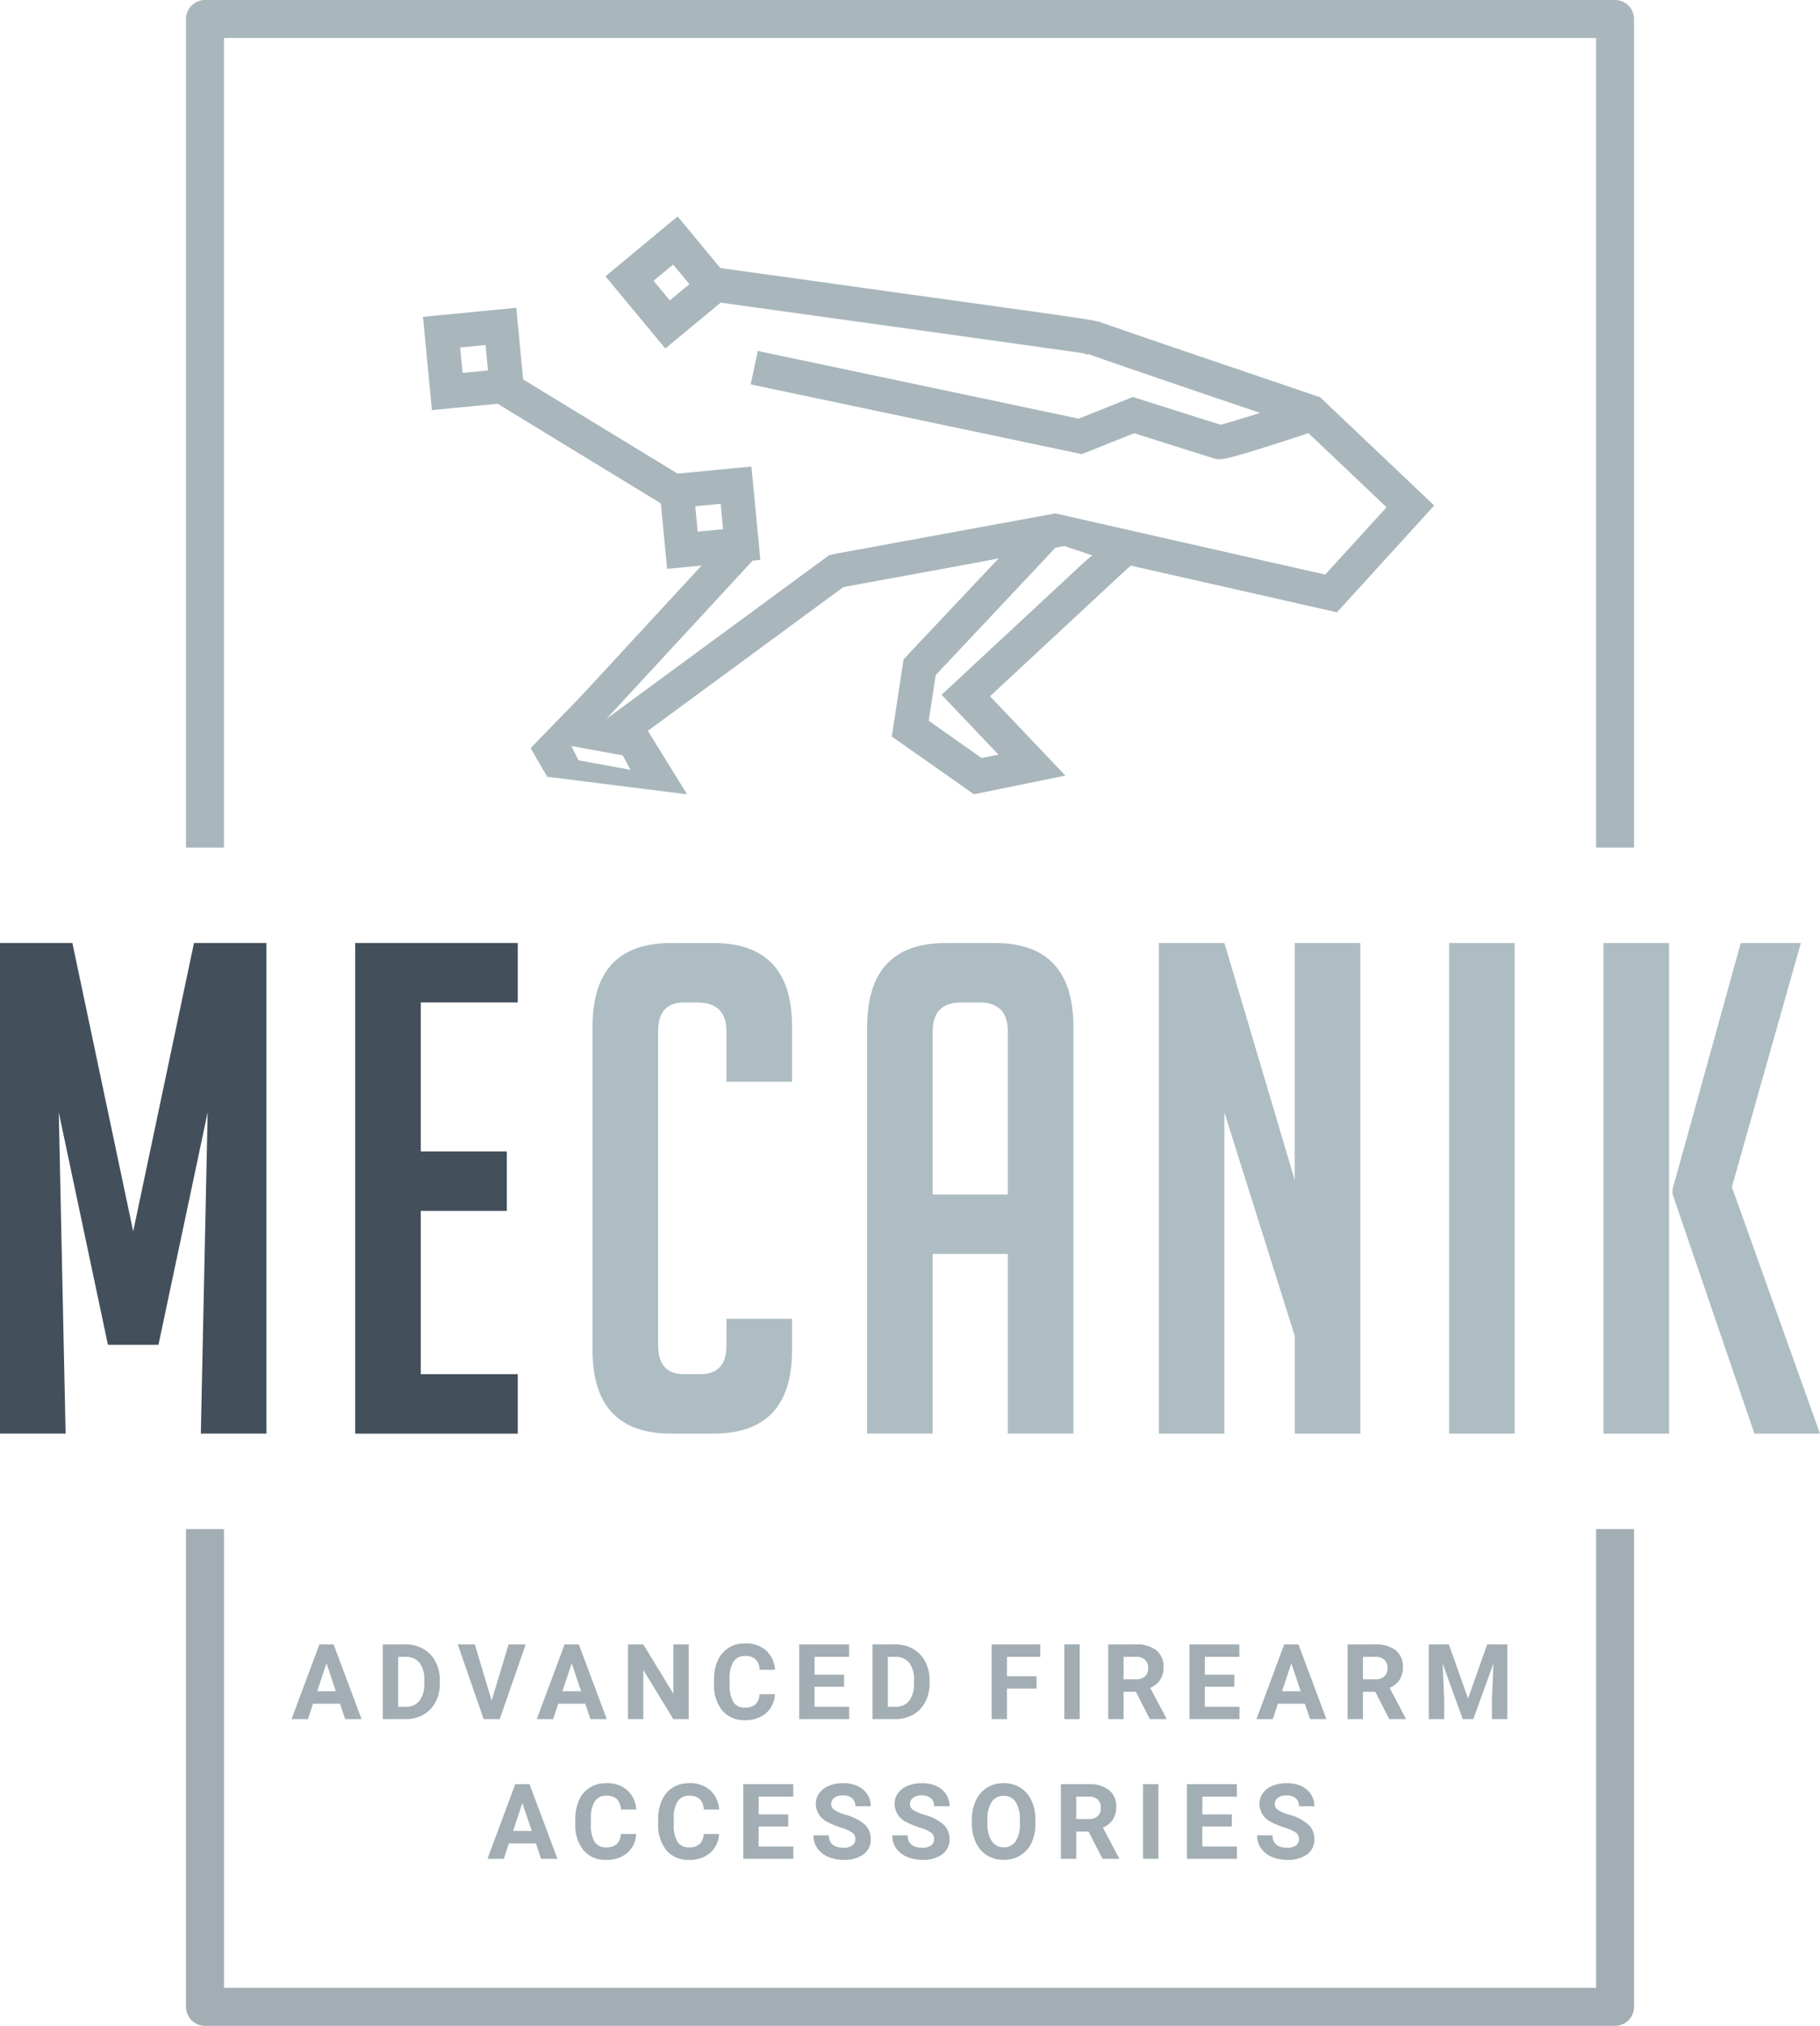
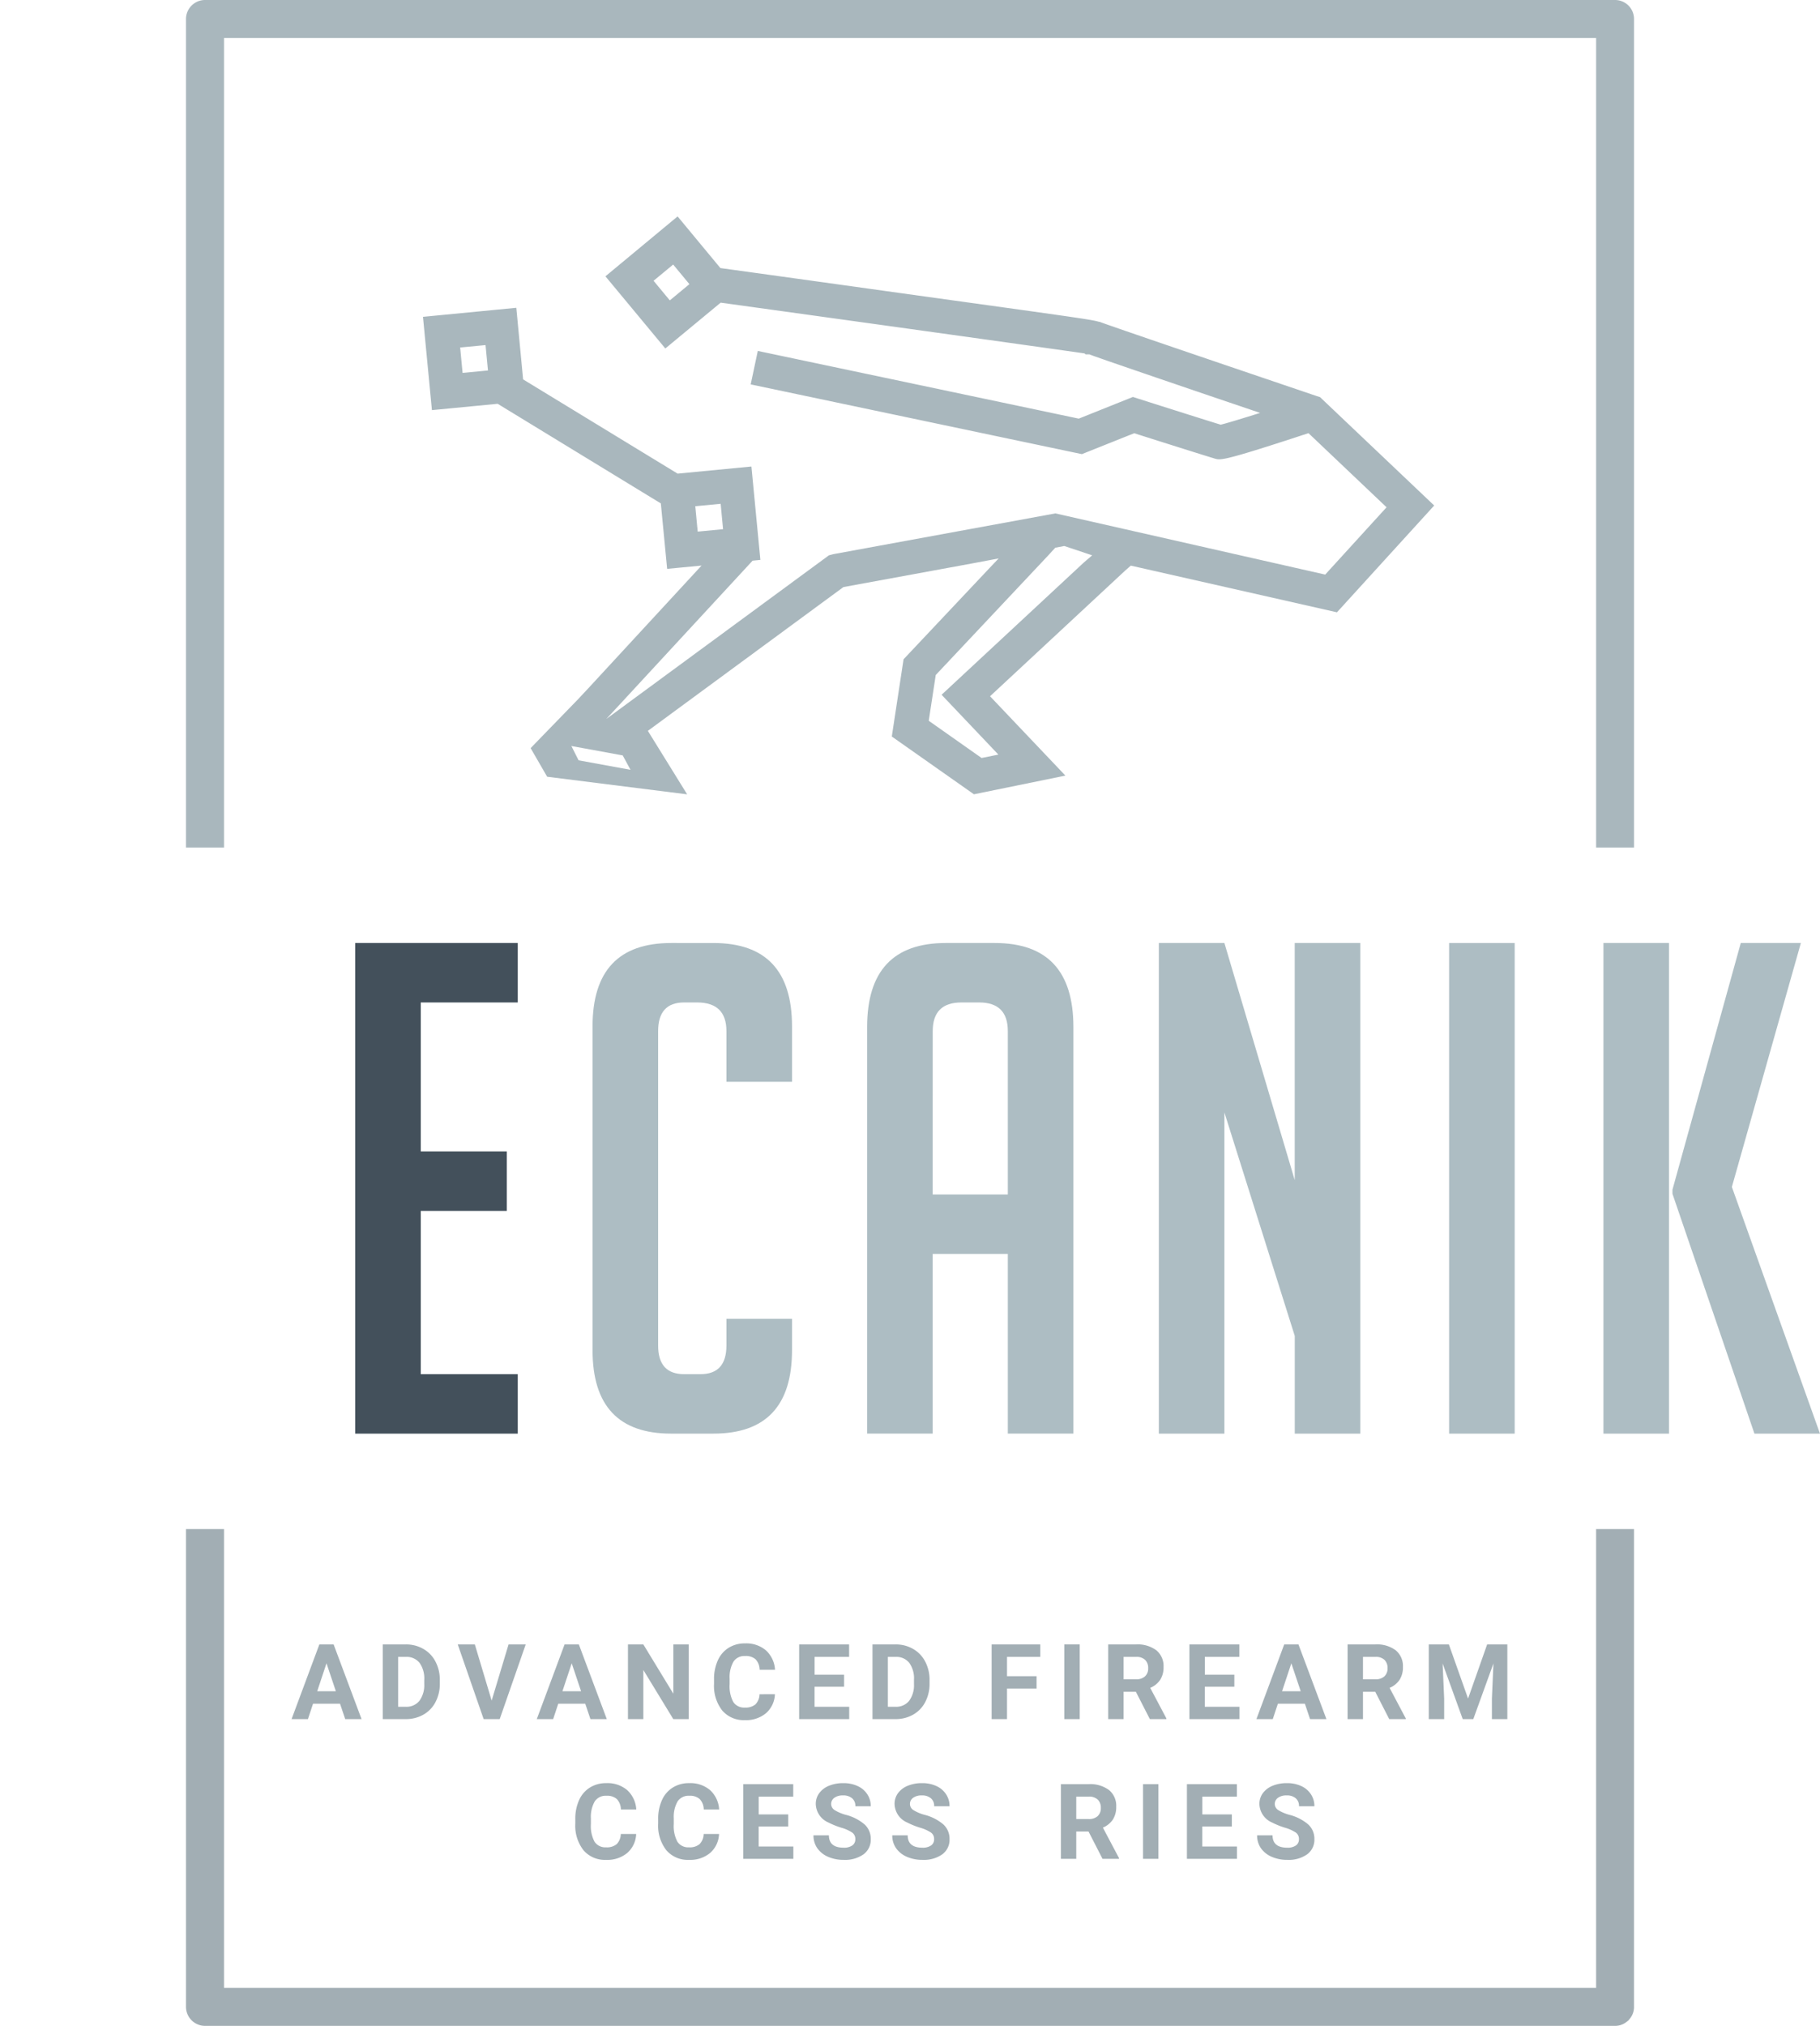
<svg xmlns="http://www.w3.org/2000/svg" width="195" height="216.982" viewBox="0 0 195 216.982">
  <g transform="translate(-424.499 -1086.048)">
    <path d="M323.667-401.182a2.045,2.045,0,0,0-2.042,2.042v88.732H325.7v-86.7H472.711v86.7h4.063V-399.14a2.036,2.036,0,0,0-2.032-2.042Z" transform="translate(122.8 1487.23)" fill="#a9b7bd" />
    <path d="M472.711-243.982v49.132H325.7v-49.132h-4.074v51.174a2.044,2.044,0,0,0,2.042,2.033H474.742a1.969,1.969,0,0,0,1.271-.459c.052-.041.115-.083.157-.124l.155-.189a1.961,1.961,0,0,0,.448-1.261v-51.174Z" transform="translate(122.8 1493.805)" fill="#a2aeb4" />
    <path d="M365.548-372.518l6.417,7.729,5.929-4.907c13.565,1.875,35.338,4.907,38.994,5.438l.1.1h.407c.229.083.458.177.718.261.646.228,1.564.552,2.668.927,2.2.761,5.135,1.76,8.064,2.76,2.416.823,4.833,1.637,6.844,2.323-1.917.6-3.532,1.095-4.218,1.262-1.334-.407-5.877-1.844-8.784-2.772l-.624-.2-5.8,2.323-34.391-7.252-.76,3.585,35.484,7.469,5.606-2.24c2.907.927,8.323,2.636,8.72,2.741a1.348,1.348,0,0,0,.4.051c.666,0,2.344-.426,9.552-2.8l8.366,7.94-6.574,7.209-28.91-6.553-23.786,4.364-.479.126-21.805,16.022-2.041,1.5,1.459-1.573,14.211-15.377.833-.083-.959-10-7.907.761-16.555-10.094-.728-7.668-10,.968.958,9.992,7.044-.678,17.482,10.669.676,7.01,3.688-.353-12.157,13.169-.615.656-.272.291-.031.031-.083.094-5.157,5.313,1.771,3.064,15,1.886-4.21-6.8,20.952-15.4,13.679-2.511,2.953-.556-.93.979h0L397.49-331.5l-1.26,8.272,8.8,6.188,9.8-2-8.074-8.5,14.5-13.481.584-.51,22.086,5,10.418-11.439-12.231-11.607-.385-.124c-8.876-3.011-22.41-7.605-23.275-7.96l-.009.02a6.454,6.454,0,0,0-.73-.166c-.948-.178-2.729-.427-6.344-.939-3.948-.551-9.211-1.28-14.472-2.01-7.75-1.085-15.491-2.157-19.034-2.646l-4.583-5.532Zm5.157.478,2.1-1.739,1.74,2.1-2.1,1.739Zm-20.722,7.147,2.719-.26.26,2.72-2.719.259Zm25.191,17,2.719-.26.259,2.719-2.718.26Zm25.014,22.978.75-4.9L412.92-342.55l.825-.9.966-.183,2.988,1-.914.786L401.565-327.7l6.084,6.408-1.8.364Zm-37.516,4.236-.773-1.532,5.5,1.006.837,1.544Z" transform="translate(123.819 1488.161)" fill="#a9b7bd" />
-     <path d="M.573,1.24,7.086-29.644h7.757V22.9H7.819l.732-34.4L3.281,13.39H-2.135L-7.4-11.5l.732,34.4H-13.7V-29.644h7.757Z" transform="translate(438.197 1216.693)" fill="#43505b" />
    <path d="M0,2.11V-50.438H17.418v6.367H7.026v15.955h9.221v6.368H7.026V-4.258H17.418V2.11Z" transform="translate(462.555 1237.487)" fill="#43505b" />
    <path d="M371.854-304.235q-8.417,0-8.416,8.928v34.69q0,8.931,8.416,8.929h4.537q8.415,0,8.418-8.929v-3.366h-7.027v2.854q0,3.075-2.781,3.073h-1.756q-2.783,0-2.781-3.073v-33.666q0-3.072,2.781-3.073h1.391q3.146,0,3.146,3.073v5.417h7.027v-5.928q0-8.929-8.418-8.928Z" transform="translate(124.549 1491.285)" fill="#adbdc3" />
    <path d="M400.094-304.235q-8.418,0-8.417,9v43.546H398.7v-19.249h8.049v19.249h7.027v-43.546q0-9-8.417-9Zm-1.391,9.44q0-3.072,3.073-3.073h1.9q3.076,0,3.073,3.073V-277.3H398.7Z" transform="translate(125.73 1491.285)" fill="#adbdc3" />
    <path d="M436.235-304.235v25.394L428.7-304.235h-7.025v52.548H428.7v-34.4l7.538,23.933v10.466h7.026v-52.548Z" transform="translate(126.985 1491.285)" fill="#adbdc3" />
    <path d="M451.528-251.687h7.025v-52.548h-7.025Z" transform="translate(128.233 1491.285)" fill="#adbdc3" />
    <path d="M482.113-304.235l-7.319,26.419v.44l8.783,25.689H490.6l-9.44-26.421,7.392-26.127ZM467.4-251.687h7.027v-52.548H467.4Z" transform="translate(128.897 1491.285)" fill="#adbdc3" />
    <path d="M5.193-1.327H2.3L1.753.321H0l2.978-8H4.506L7.5.321H5.748L5.193-1.327M2.747-2.663h2L3.742-5.657Z" transform="translate(455.738 1269.854)" fill="#a2aeb4" />
    <path d="M0,.321v-8H2.462A3.706,3.706,0,0,1,4.346-7.2a3.287,3.287,0,0,1,1.3,1.352A4.153,4.153,0,0,1,6.116-3.86v.368a4.161,4.161,0,0,1-.462,1.984A3.268,3.268,0,0,1,4.363-.162,3.767,3.767,0,0,1,2.478.321H0M1.648-6.344V-1h.8a1.79,1.79,0,0,0,1.478-.632,2.856,2.856,0,0,0,.522-1.808v-.423A2.889,2.889,0,0,0,3.94-5.712a1.781,1.781,0,0,0-1.478-.632Z" transform="translate(465.507 1269.854)" fill="#a2aeb4" />
    <path d="M3.632-1.662,5.445-7.679H7.281l-2.786,8H2.775L0-7.679H1.83Z" transform="translate(473.544 1269.854)" fill="#a2aeb4" />
    <path d="M5.193-1.327H2.3L1.753.321H0l2.978-8H4.506L7.5.321H5.748L5.193-1.327M2.747-2.663h2L3.742-5.657Z" transform="translate(482.012 1269.854)" fill="#a2aeb4" />
    <path d="M6.506.321H4.857L1.648-4.943V.321H0v-8H1.648L4.863-2.4V-7.679H6.506Z" transform="translate(491.78 1269.854)" fill="#a2aeb4" />
    <path d="M6.522-2.445A2.827,2.827,0,0,1,5.566-.412,3.338,3.338,0,0,1,3.3.33,3.023,3.023,0,0,1,.879-.7,4.267,4.267,0,0,1,0-3.549v-.489A4.8,4.8,0,0,1,.407-6.072,3.036,3.036,0,0,1,1.566-7.418,3.255,3.255,0,0,1,3.324-7.89a3.262,3.262,0,0,1,2.231.742,3.042,3.042,0,0,1,.978,2.083H4.885a1.651,1.651,0,0,0-.434-1.121,1.579,1.579,0,0,0-1.126-.352,1.405,1.405,0,0,0-1.236.593,3.314,3.314,0,0,0-.418,1.83v.6a3.564,3.564,0,0,0,.39,1.9,1.382,1.382,0,0,0,1.242.6A1.625,1.625,0,0,0,4.44-1.362a1.58,1.58,0,0,0,.434-1.082Z" transform="translate(501.003 1269.954)" fill="#a2aeb4" />
    <path d="M4.814-3.146H1.648V-1H5.363V.321H0v-8H5.352v1.335h-3.7v1.907H4.814Z" transform="translate(510.123 1269.854)" fill="#a2aeb4" />
    <path d="M0,.321v-8H2.462A3.706,3.706,0,0,1,4.346-7.2a3.287,3.287,0,0,1,1.3,1.352A4.153,4.153,0,0,1,6.116-3.86v.368a4.161,4.161,0,0,1-.462,1.984A3.268,3.268,0,0,1,4.363-.162,3.767,3.767,0,0,1,2.478.321H0M1.648-6.344V-1h.8a1.79,1.79,0,0,0,1.478-.632,2.856,2.856,0,0,0,.522-1.808v-.423A2.889,2.889,0,0,0,3.94-5.712a1.781,1.781,0,0,0-1.478-.632Z" transform="translate(517.978 1269.854)" fill="#a2aeb4" />
    <path d="M0,0Z" transform="translate(525.901 1270.175)" fill="#a2aeb4" />
    <path d="M4.814-2.948H1.648V.321H0v-8H5.209v1.335H1.648v2.066H4.814Z" transform="translate(530.745 1269.854)" fill="#a2aeb4" />
    <path d="M1.648.321H0v-8H1.648Z" transform="translate(538.536 1269.854)" fill="#a2aeb4" />
    <path d="M2.962-2.608H1.648V.321H0v-8H2.973a3.36,3.36,0,0,1,2.187.632,2.181,2.181,0,0,1,.769,1.786,2.461,2.461,0,0,1-.357,1.368A2.406,2.406,0,0,1,4.5-3.025L6.231.244V.321H4.462l-1.5-2.929M1.648-3.943h1.33a1.369,1.369,0,0,0,.962-.313,1.138,1.138,0,0,0,.341-.874,1.2,1.2,0,0,0-.324-.89,1.326,1.326,0,0,0-.984-.324H1.648Z" transform="translate(543.237 1269.854)" fill="#a2aeb4" />
    <path d="M4.814-3.146H1.648V-1H5.363V.321H0v-8H5.352v1.335h-3.7v1.907H4.814Z" transform="translate(551.936 1269.854)" fill="#a2aeb4" />
    <path d="M5.193-1.327H2.3L1.753.321H0l2.978-8H4.506L7.5.321H5.748L5.193-1.327M2.747-2.663h2L3.742-5.657Z" transform="translate(559.115 1269.854)" fill="#a2aeb4" />
    <path d="M2.962-2.608H1.648V.321H0v-8H2.973a3.36,3.36,0,0,1,2.187.632,2.181,2.181,0,0,1,.769,1.786,2.461,2.461,0,0,1-.357,1.368A2.406,2.406,0,0,1,4.5-3.025L6.231.244V.321H4.462l-1.5-2.929M1.648-3.943h1.33a1.369,1.369,0,0,0,.962-.313,1.138,1.138,0,0,0,.341-.874,1.2,1.2,0,0,0-.324-.89,1.326,1.326,0,0,0-.984-.324H1.648Z" transform="translate(568.884 1269.854)" fill="#a2aeb4" />
    <path d="M2.154-7.679l2.055,5.8,2.044-5.8H8.418v8H6.764V-1.866l.165-3.775L4.77.321H3.638L1.484-5.635l.165,3.769V.321H0v-8Z" transform="translate(577.582 1269.854)" fill="#a2aeb4" />
-     <path d="M5.193-1.327H2.3L1.753.321H0l2.978-8H4.506L7.5.321H5.748L5.193-1.327M2.747-2.663h2L3.742-5.657Z" transform="translate(476.726 1284.821)" fill="#a2aeb4" />
    <path d="M6.522-2.445A2.827,2.827,0,0,1,5.566-.412,3.338,3.338,0,0,1,3.3.33,3.023,3.023,0,0,1,.879-.7,4.267,4.267,0,0,1,0-3.549v-.489A4.8,4.8,0,0,1,.407-6.072,3.036,3.036,0,0,1,1.566-7.418,3.255,3.255,0,0,1,3.324-7.89a3.262,3.262,0,0,1,2.231.742,3.042,3.042,0,0,1,.978,2.083H4.885a1.651,1.651,0,0,0-.434-1.121,1.579,1.579,0,0,0-1.126-.352,1.405,1.405,0,0,0-1.236.593,3.314,3.314,0,0,0-.418,1.83v.6a3.564,3.564,0,0,0,.39,1.9,1.382,1.382,0,0,0,1.242.6A1.625,1.625,0,0,0,4.44-1.362a1.58,1.58,0,0,0,.434-1.082Z" transform="translate(486.138 1284.922)" fill="#a2aeb4" />
    <path d="M6.522-2.445A2.827,2.827,0,0,1,5.566-.412,3.338,3.338,0,0,1,3.3.33,3.023,3.023,0,0,1,.879-.7,4.267,4.267,0,0,1,0-3.549v-.489A4.8,4.8,0,0,1,.407-6.072,3.036,3.036,0,0,1,1.566-7.418,3.255,3.255,0,0,1,3.324-7.89a3.262,3.262,0,0,1,2.231.742,3.042,3.042,0,0,1,.978,2.083H4.885a1.651,1.651,0,0,0-.434-1.121,1.579,1.579,0,0,0-1.126-.352,1.405,1.405,0,0,0-1.236.593,3.314,3.314,0,0,0-.418,1.83v.6a3.564,3.564,0,0,0,.39,1.9,1.382,1.382,0,0,0,1.242.6A1.625,1.625,0,0,0,4.44-1.362a1.58,1.58,0,0,0,.434-1.082Z" transform="translate(495.017 1284.922)" fill="#a2aeb4" />
    <path d="M4.814-3.146H1.648V-1H5.363V.321H0v-8H5.352v1.335h-3.7v1.907H4.814Z" transform="translate(504.138 1284.821)" fill="#a2aeb4" />
    <path d="M4.484-1.879a.839.839,0,0,0-.33-.714,4.215,4.215,0,0,0-1.187-.528A8.558,8.558,0,0,1,1.61-3.67,2.218,2.218,0,0,1,.247-5.654,1.93,1.93,0,0,1,.61-6.808a2.4,2.4,0,0,1,1.05-.8A3.971,3.971,0,0,1,3.2-7.89a3.569,3.569,0,0,1,1.528.313A2.4,2.4,0,0,1,5.764-6.7a2.281,2.281,0,0,1,.374,1.286H4.489a1.07,1.07,0,0,0-.346-.852,1.415,1.415,0,0,0-.973-.308,1.508,1.508,0,0,0-.94.258.8.8,0,0,0-.335.67.773.773,0,0,0,.39.654A4.492,4.492,0,0,0,3.445-4.5a5,5,0,0,1,2.05,1.05A2.09,2.09,0,0,1,6.138-1.89,1.933,1.933,0,0,1,5.352-.258,3.452,3.452,0,0,1,3.236.33,4.114,4.114,0,0,1,1.555-.005,2.7,2.7,0,0,1,.4-.934,2.383,2.383,0,0,1,0-2.3H1.654q0,1.324,1.583,1.324a1.553,1.553,0,0,0,.918-.236A.785.785,0,0,0,4.484-1.879Z" transform="translate(511.657 1284.922)" fill="#a2aeb4" />
    <path d="M4.484-1.879a.839.839,0,0,0-.33-.714,4.215,4.215,0,0,0-1.187-.528A8.558,8.558,0,0,1,1.61-3.67,2.218,2.218,0,0,1,.247-5.654,1.93,1.93,0,0,1,.61-6.808a2.4,2.4,0,0,1,1.05-.8A3.971,3.971,0,0,1,3.2-7.89a3.569,3.569,0,0,1,1.528.313A2.4,2.4,0,0,1,5.764-6.7a2.281,2.281,0,0,1,.374,1.286H4.489a1.07,1.07,0,0,0-.346-.852,1.415,1.415,0,0,0-.973-.308,1.508,1.508,0,0,0-.94.258.8.8,0,0,0-.335.67.773.773,0,0,0,.39.654A4.492,4.492,0,0,0,3.445-4.5a5,5,0,0,1,2.05,1.05A2.09,2.09,0,0,1,6.138-1.89,1.933,1.933,0,0,1,5.352-.258,3.452,3.452,0,0,1,3.236.33,4.114,4.114,0,0,1,1.555-.005,2.7,2.7,0,0,1,.4-.934,2.383,2.383,0,0,1,0-2.3H1.654q0,1.324,1.583,1.324a1.553,1.553,0,0,0,.918-.236A.785.785,0,0,0,4.484-1.879Z" transform="translate(520.098 1284.922)" fill="#a2aeb4" />
-     <path d="M6.814-3.6A4.83,4.83,0,0,1,6.4-1.527,3.139,3.139,0,0,1,5.2-.154,3.292,3.292,0,0,1,3.418.33,3.328,3.328,0,0,1,1.643-.148,3.179,3.179,0,0,1,.434-1.511,4.71,4.71,0,0,1,0-3.555v-.4A4.813,4.813,0,0,1,.423-6.028a3.173,3.173,0,0,1,1.2-1.379,3.31,3.31,0,0,1,1.78-.484,3.282,3.282,0,0,1,1.775.484,3.128,3.128,0,0,1,1.2,1.379,4.747,4.747,0,0,1,.429,2.072V-3.6m-1.67-.363a3.367,3.367,0,0,0-.451-1.912,1.468,1.468,0,0,0-1.286-.654,1.467,1.467,0,0,0-1.28.648,3.314,3.314,0,0,0-.456,1.89v.39a3.409,3.409,0,0,0,.451,1.9,1.465,1.465,0,0,0,1.3.676A1.453,1.453,0,0,0,4.693-1.67a3.4,3.4,0,0,0,.451-1.9Z" transform="translate(528.631 1284.922)" fill="#a2aeb4" />
    <path d="M2.962-2.608H1.648V.321H0v-8H2.973a3.36,3.36,0,0,1,2.187.632,2.181,2.181,0,0,1,.769,1.786,2.461,2.461,0,0,1-.357,1.368A2.406,2.406,0,0,1,4.5-3.025L6.231.244V.321H4.462l-1.5-2.929M1.648-3.943h1.33a1.369,1.369,0,0,0,.962-.313,1.138,1.138,0,0,0,.341-.874,1.2,1.2,0,0,0-.324-.89,1.326,1.326,0,0,0-.984-.324H1.648Z" transform="translate(538.165 1284.821)" fill="#a2aeb4" />
    <path d="M1.648.321H0v-8H1.648Z" transform="translate(546.968 1284.821)" fill="#a2aeb4" />
    <path d="M4.814-3.146H1.648V-1H5.363V.321H0v-8H5.352v1.335h-3.7v1.907H4.814Z" transform="translate(551.669 1284.821)" fill="#a2aeb4" />
    <path d="M4.484-1.879a.839.839,0,0,0-.33-.714,4.215,4.215,0,0,0-1.187-.528A8.558,8.558,0,0,1,1.61-3.67,2.218,2.218,0,0,1,.247-5.654,1.93,1.93,0,0,1,.61-6.808a2.4,2.4,0,0,1,1.05-.8A3.971,3.971,0,0,1,3.2-7.89a3.569,3.569,0,0,1,1.528.313A2.4,2.4,0,0,1,5.764-6.7a2.281,2.281,0,0,1,.374,1.286H4.489a1.07,1.07,0,0,0-.346-.852,1.415,1.415,0,0,0-.973-.308,1.508,1.508,0,0,0-.94.258.8.8,0,0,0-.335.67.773.773,0,0,0,.39.654A4.492,4.492,0,0,0,3.445-4.5a5,5,0,0,1,2.05,1.05A2.09,2.09,0,0,1,6.138-1.89,1.933,1.933,0,0,1,5.352-.258,3.452,3.452,0,0,1,3.236.33,4.114,4.114,0,0,1,1.555-.005,2.7,2.7,0,0,1,.4-.934,2.383,2.383,0,0,1,0-2.3H1.654q0,1.324,1.583,1.324a1.553,1.553,0,0,0,.918-.236A.785.785,0,0,0,4.484-1.879Z" transform="translate(559.189 1284.922)" fill="#a2aeb4" />
  </g>
</svg>